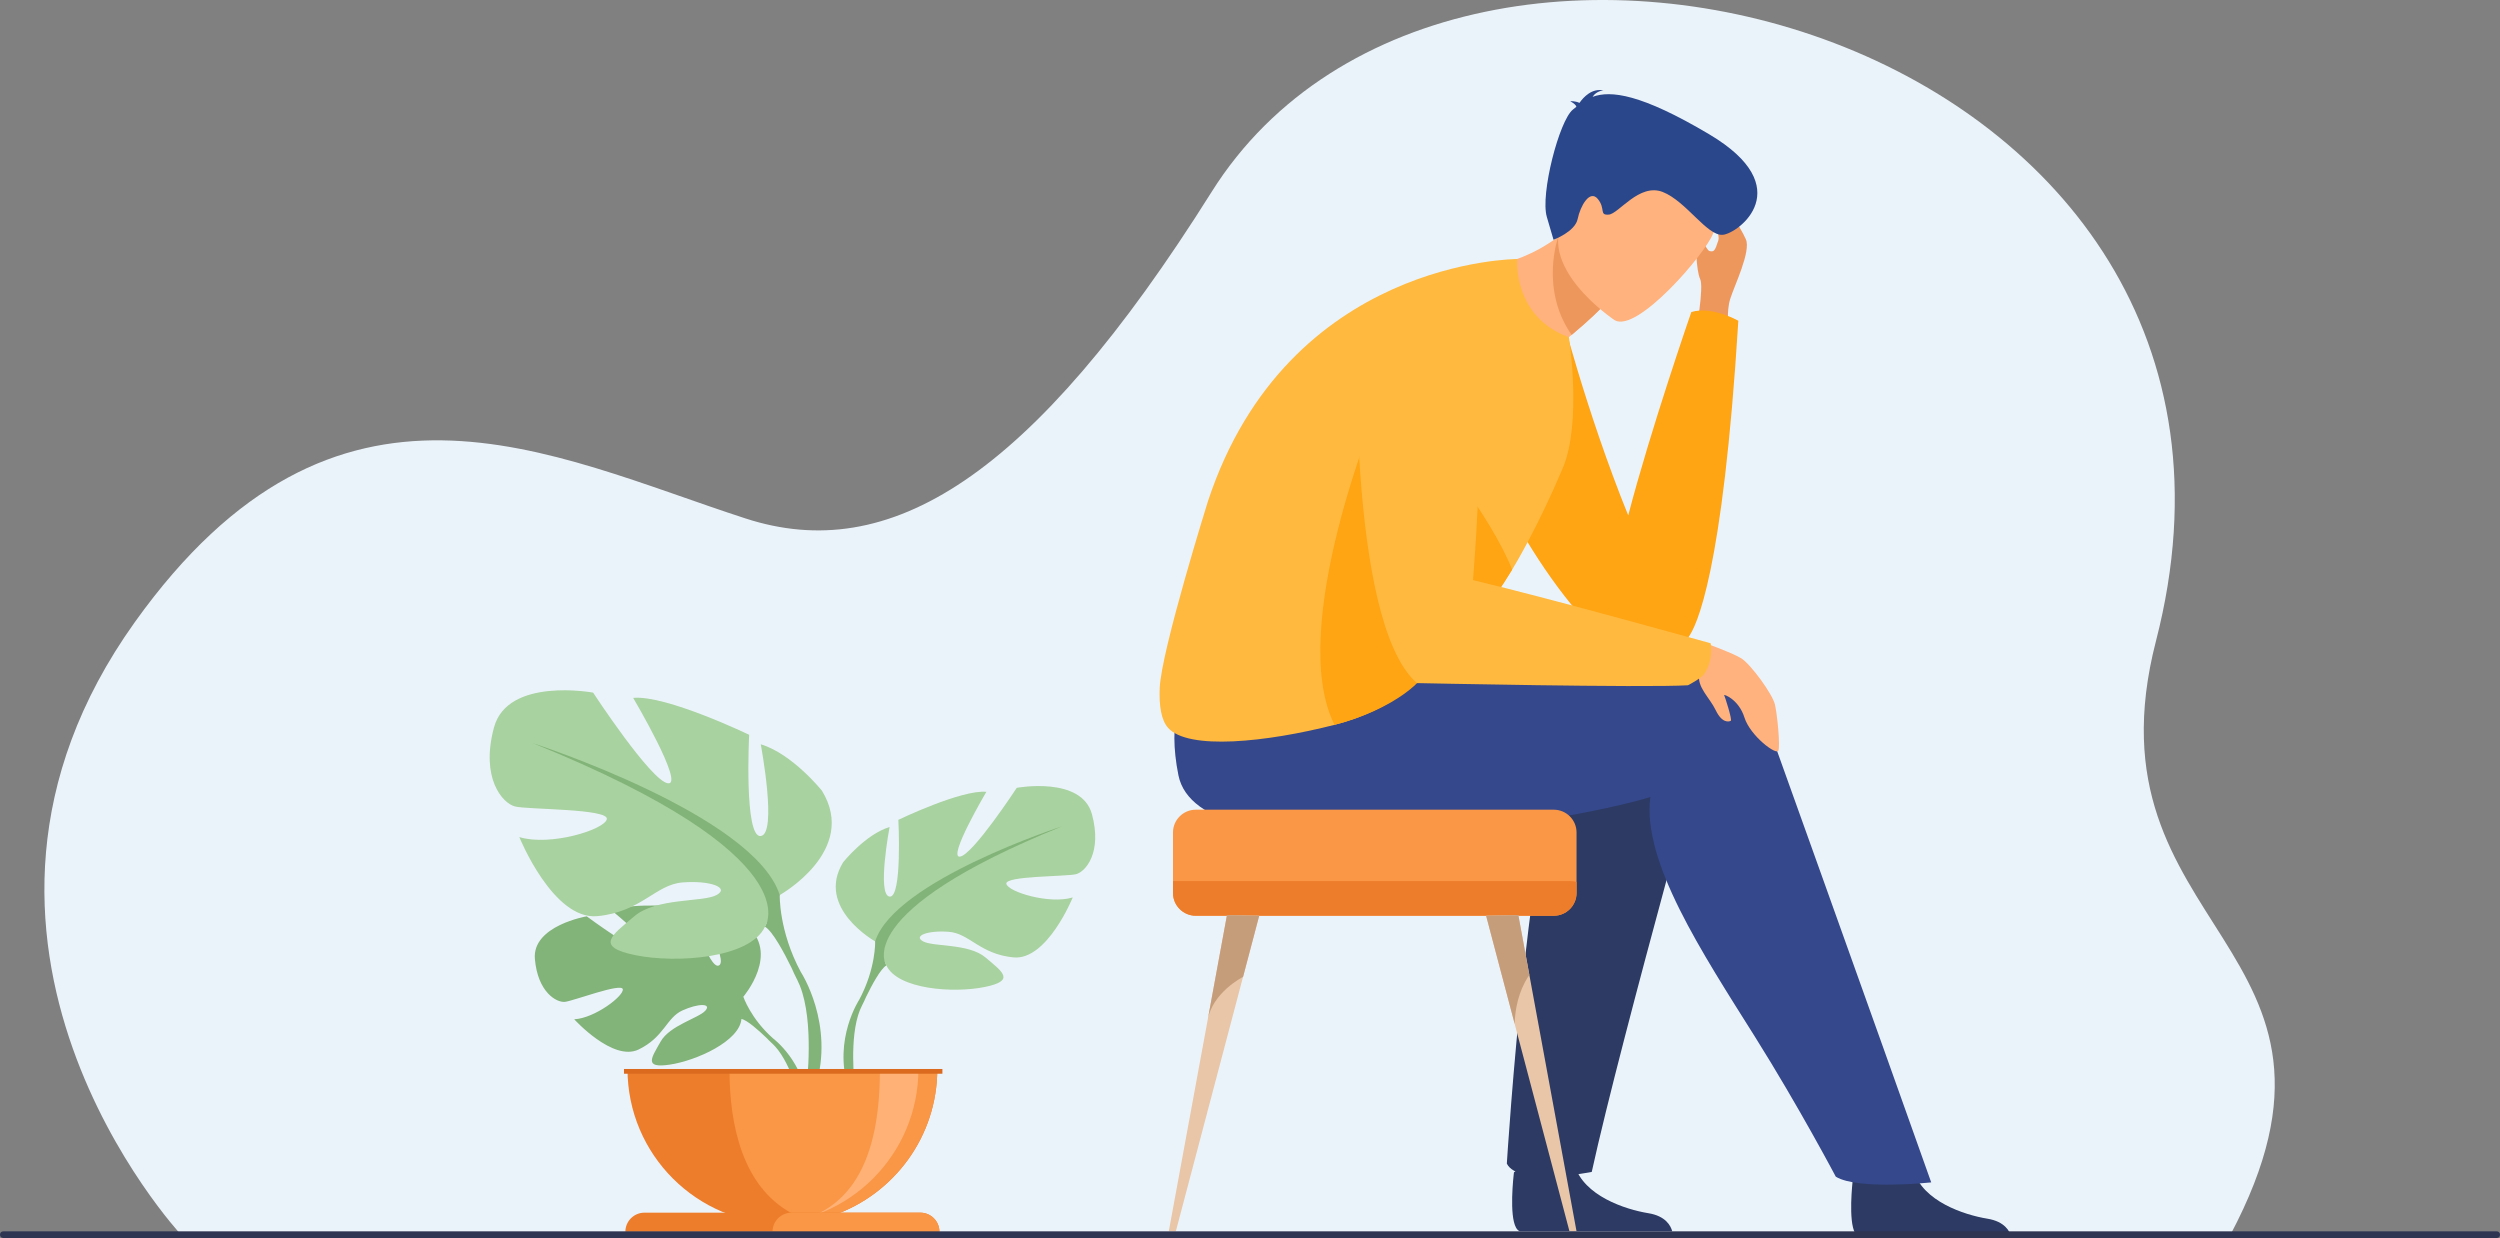
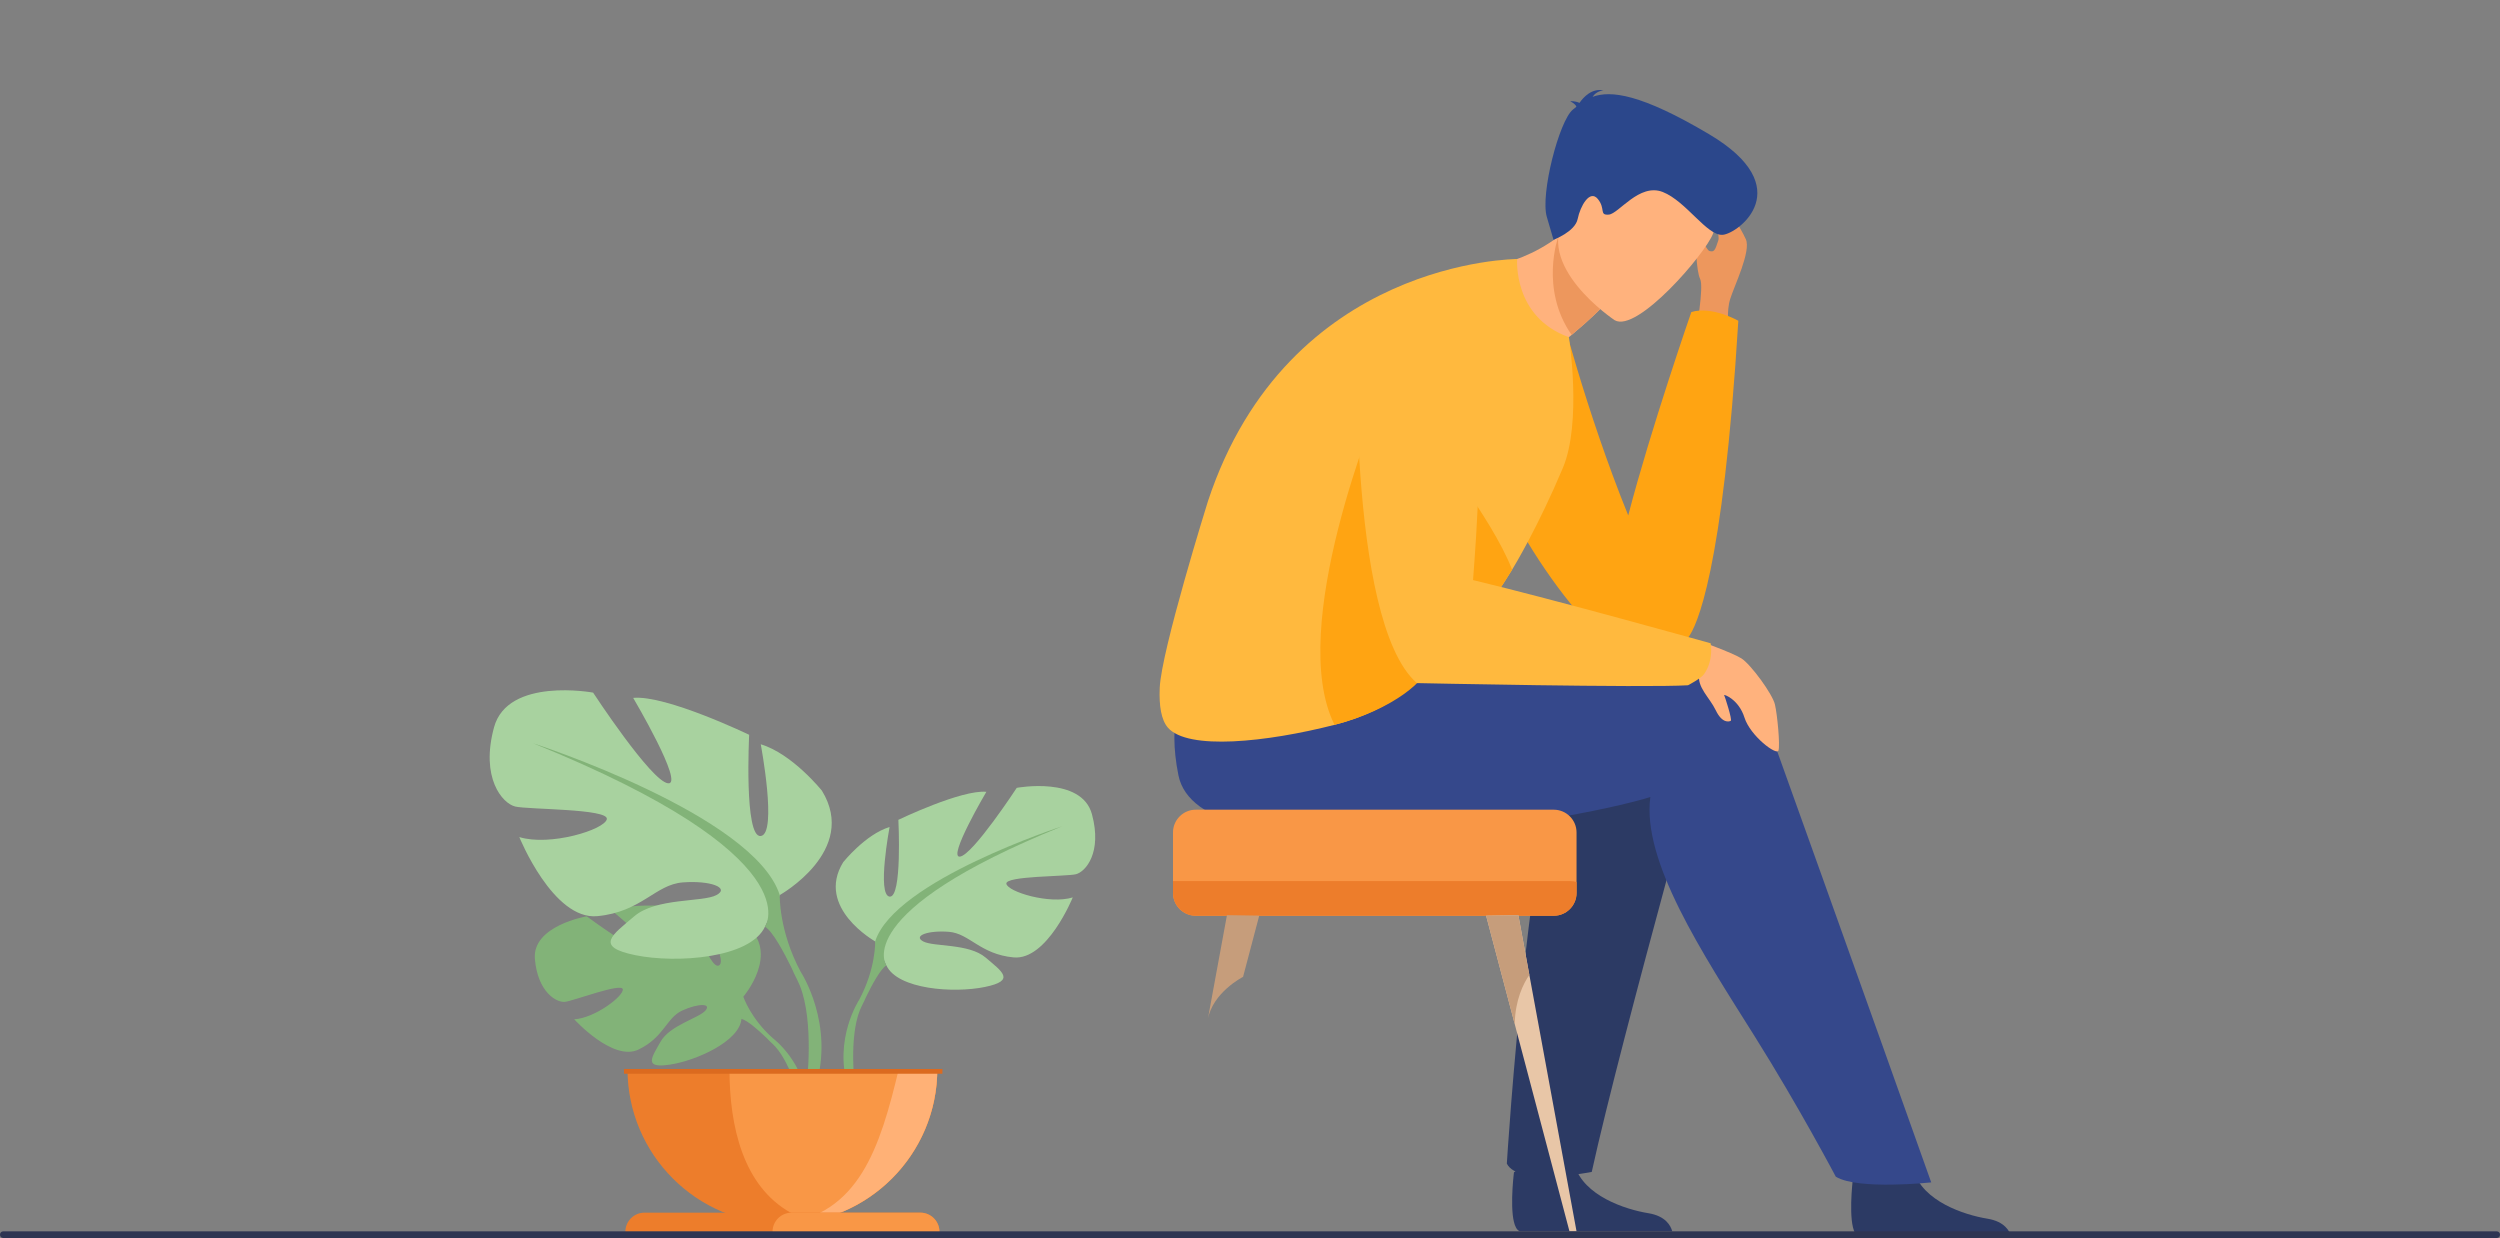
<svg xmlns="http://www.w3.org/2000/svg" version="1.1" id="Capa_1" x="0px" y="0px" viewBox="0 0 677.472 335.481" style="enable-background:new 0 0 677.472 335.481;" xml:space="preserve">
  <rect x="0" y="0" width="677.472" height="335.481" fill="#808080" stroke="none" />
  <style type="text/css"> .st0{fill:#EBF3FA;} .st1{fill:#2C3A64;} .st2{fill:#ED975D;} .st3{fill:#FFA412;} .st4{fill:#35488B;} .st5{fill:#FFB27D;} .st6{fill:#2B478B;} .st7{fill:#FFB93E;} .st8{fill:#82B378;} .st9{fill:#A8D29F;} .st10{fill:#ED7D2B;} .st11{fill:#F99746;} .st12{fill:#FFB176;} .st13{fill:#DB6A1F;} .st14{fill:#E8C6A7;} .st15{fill:#C69D7B;} .st16{fill:#2E3552;} </style>
  <g>
-     <path class="st0" d="M49.095,334.639c0,0-74.258-79.729-12.558-166.047c54.744-76.587,112.084-45.416,165.547-28.079 c38.773,12.574,77.299-10.562,126.241-88.493C395.068-54.255,626.426,10.202,584.242,173.71 c-20.414,79.126,62.128,82.002,20.07,161.097L49.095,334.639z" />
    <path class="st1" d="M411.693,333.59c0.059,0.03,0.128,0.056,0.208,0.086h41.255c-0.386-1.468-1.736-4.143-6.455-4.91 c-6.402-1.04-17.496-4.758-19.972-12.949c-0.077-0.262-0.149-0.532-0.211-0.805c-1.965-8.75-16.254,2.681-16.254,2.681 s-0.044,0.348-0.104,0.942C409.827,321.845,408.98,332.232,411.693,333.59z" />
    <path class="st1" d="M466.257,185.419c0,0-26.83,95.306-34.912,132.163c0,0-19.914,3.996-23.011-2.263 c0,0,6.417-103.786,18.22-116.969C441.237,181.95,466.257,185.419,466.257,185.419z" />
    <g>
      <path class="st2" d="M468.474,88.821c0,0-0.704-4.263,0.395-7.814c1.098-3.551,5.692-12.915,4.238-16.169 c-1.454-3.254-6.715-12.009-9.96-11.983c-3.245,0.026,3.412,9.369,2.498,12.288c-0.914,2.919-1.217,3.156-2.345,2.898 c-1.128-0.257-2.844-5.845-3.415-4.541c-0.571,1.304-0.239,9.952,0.834,12.111c1.073,2.159-1.127,14.332-1.127,14.332 L468.474,88.821z" />
      <path class="st3" d="M471.069,86.923c0,0-7.183-4.08-12.739-2.36c0,0-11.026,31.757-17.098,55.108 c-11.656-28.761-18.828-57.446-18.828-57.446s-14.132,19.516-19.234,32.494c-5.101,12.977,25.387,58.507,37.218,62.08 c12.347,3.729,10.1-0.007,17.066-3.993C459.695,169.899,466.863,155.425,471.069,86.923z" />
      <path class="st1" d="M503.569,335.077c0.059,0.03,0.128,0.056,0.208,0.086h41.255c-0.387-1.468-1.736-4.143-6.455-4.91 c-6.402-1.04-17.496-4.758-19.972-12.949c-0.077-0.262-0.149-0.532-0.211-0.805c-1.965-8.75-16.254,2.681-16.254,2.681 s-0.045,0.348-0.104,0.942C501.702,323.331,500.855,333.719,503.569,335.077z" />
      <path class="st4" d="M474.262,183.106c0,0-4.019,1.788-8.979,5.445c-0.564-2.874-1.377-4.739-1.377-4.739 c-35.404-9.221-130.172-8.469-130.172-8.469s-20.375,5.103-14.392,34.762c5.506,27.293,96.496,14.655,125.888,6.467 c0.688-0.192,1.353-0.392,1.997-0.601c-2.338,17.39,14.037,42.197,28.374,65.027c11.818,18.819,21.876,37.87,21.876,37.87 c5.935,3.681,25.861,1.552,25.861,1.552C510.744,284.85,474.262,183.106,474.262,183.106z" />
      <g>
        <path class="st5" d="M396.131,72.591c0,0,10.164,32.538,25.43,39.816c0,0,1.444-9.872-1.026-17.379 c2.016-1.543,3.802-2.975,5.36-4.266c5.178-4.309,7.794-7.067,7.794-7.067l-2.269-15.866l-1.54-10.765 c-2.483,2.845-5.045,5.173-7.602,7.083C409.098,73.977,396.131,72.591,396.131,72.591z" />
        <path class="st2" d="M422.277,64.147c0,0-5.119,14.085,3.617,26.614c5.178-4.309,7.794-7.067,7.794-7.067l-2.269-15.866 C425.953,64.772,422.277,64.147,422.277,64.147z" />
        <path class="st5" d="M437.561,86.777c0,0-22.508-14.934-12.993-28.807c9.516-13.874,13.019-25.145,27.792-16.197 c14.773,8.948,13.905,16.137,11.856,21.54C462.166,68.717,443.661,90.304,437.561,86.777z" />
        <path class="st6" d="M427.185,28.924c-0.098-0.378-0.52-0.85-1.66-1.489c0,0,1.228-0.136,2.496,0.446 c1.056-1.535,3.358-4.039,6.511-3.377c0,0-1.907,0.077-2.966,1.74c4.908-1.796,13.076-0.852,31.592,10.136 c24.402,14.481,7.939,26.896,3.686,27.253c-4.253,0.358-9.885-9.096-16.254-11.603c-6.368-2.508-11.939,5.912-14.622,6.127 c-2.683,0.216-0.797-1.566-2.976-4.234c-2.179-2.669-4.765,1.933-5.461,5.407c-0.695,3.475-6.548,5.64-6.548,5.64 s0,0-1.812-6.184c-1.812-6.184,3.371-26.076,7.035-29.062C426.531,29.462,426.855,29.193,427.185,28.924z" />
      </g>
      <path class="st7" d="M423.518,126.806c-6.76,16.012-12.941,26.237-13.75,27.573c-2.914,4.815-6.041,9.236-8.901,13.095 c-0.09,0.124-0.18,0.244-0.271,0.367c-5.634,7.578-14.248,9.665-13.98,11.566c0.538,3.812-9.092,12.96-24.97,17.016 c-18.424,4.708-39.776,6.974-45.172,0.745c-1.804-2.092-2.406-5.938-2.205-10.719c0.394-10.071,13.072-50.629,13.072-50.629 c21.686-65.627,83.788-65.627,83.788-65.627s-1.217,15.721,14.026,21.178C425.174,91.405,428.735,114.448,423.518,126.806z" />
      <path class="st5" d="M459.991,173.502c0,0,9.326,3.297,11.883,4.898c2.558,1.601,8.446,9.66,9.108,12.485 c0.662,2.825,1.44,11.127,0.957,12.517c-0.483,1.39-7.621-3.937-9.208-8.95c-1.587-5.013-5.663-6.362-5.507-6.093 c0.156,0.27,2.243,6.688,1.802,6.965c-0.44,0.277-2.34,0.756-4.062-2.826c-1.722-3.582-5.132-6.201-4.488-9.902 C461.121,178.893,459.991,173.502,459.991,173.502z" />
      <path class="st3" d="M386.925,179.937c0.538,3.812-9.401,12.43-25.279,16.487c-13.245-26.35,11.939-86.672,11.939-86.672 l27.282,57.723C395.11,175.246,386.654,178.005,386.925,179.937z" />
      <path class="st3" d="M409.768,154.379c-2.914,4.815-6.041,9.236-8.901,13.095c-0.09,0.124-0.18,0.244-0.271,0.367 c-3.742-1.443-7.458-4.32-9.329-6.967c-4.297-6.068-4.651-42.546-4.651-42.546S404.208,140.061,409.768,154.379z" />
      <path class="st7" d="M463.569,174.321c0,0-42.552-11.911-64.392-17.124c1.925-25.768,8.232-103.678-31.451-72.491 c0,0-2.999,83.494,16.229,100.406c0,0,61.726,1.308,73.48,0.587c0,0,3.454-1.788,4.312-2.98 C464.49,178.909,463.569,174.321,463.569,174.321z" />
    </g>
    <g>
      <path class="st8" d="M217.136,299.328l1.57-0.14c-0.601-11.429-9.25-17.825-9.25-17.825c-6.056-5.367-8.024-11.261-8.024-11.261 s10.22-11.923,0.63-19.496c0,0-7.005-4.241-12.716-3.896c0,0,8.093,13.571,5.475,14.921c-2.618,1.35-7.928-15.772-7.928-15.772 s-15.94-1.546-21.068,0.92c0,0,13.627,11.151,10.757,11.815c-2.87,0.664-17.589-10.281-17.589-10.281s-14.836,2.525-14.045,11.575 c0.791,9.05,5.903,11.845,8.15,11.604c2.247-0.241,15.39-5.258,15.676-3.417c0.286,1.841-7.625,7.857-13.165,8.139 c0,0,10.459,11.535,17.411,8.206c6.951-3.329,7.545-8.606,11.878-10.585c4.333-1.979,8.032-1.974,6.243,0.044 c-1.789,2.019-9.631,3.98-12.109,8.364c-2.478,4.383-4.701,7.34,2.491,6.258c7.192-1.082,18.883-6.345,19.396-12.371 c0.022-0.264,0.044-0.512,0.064-0.753c0.011,0.478-0.064,0.753-0.064,0.753c1.5,0.267,4.617,3.028,6.868,5.192 c0.347,0.38,0.858,0.888,1.591,1.567c0.275,0.277,0.504,0.512,0.675,0.688C214.62,288.577,217.136,299.328,217.136,299.328z" />
      <g>
        <path class="st9" d="M237.163,255.108c0,0-16.257-9.104-8.67-21.459c0,0,6.069-7.587,12.572-9.537c0,0-3.468,18.424,0,18.858 c3.468,0.433,2.384-20.809,2.384-20.809s17.124-8.237,23.843-7.587c0,0-10.621,17.991-7.153,17.558 c3.468-0.433,15.39-18.641,15.39-18.641s17.557-3.251,20.375,7.153c2.818,10.404-1.734,15.607-4.335,16.257 c-2.601,0.65-19.292,0.434-18.858,2.601c0.434,2.168,11.705,5.636,17.991,3.685c0,0-6.936,17.124-16.04,16.257 c-9.104-0.867-11.922-6.503-17.558-6.936c-5.636-0.433-9.754,1.084-6.936,2.601c2.818,1.517,12.355,0.497,16.907,4.367 c4.552,3.87,8.237,6.254-0.217,7.988c-8.454,1.734-23.627,0.65-26.661-5.852C237.163,255.108,237.163,255.108,237.163,255.108z" />
        <path class="st8" d="M287.885,223.895c0,0-45.519,14.74-50.721,31.213c0,0,0.217,7.37-4.335,15.823c0,0-7.02,10.66-3.018,23.636 l1.806-0.485c0,0-1.578-12.874,1.401-20.33c0.122-0.275,0.299-0.671,0.521-1.155c0.54-1.056,0.901-1.832,1.132-2.396 c1.623-3.331,3.966-7.679,5.528-8.59C240.198,261.611,230.01,247.304,287.885,223.895z" />
      </g>
      <g>
        <path class="st9" d="M211.3,242.552c0,0,21.43-12.001,11.429-28.287c0,0-8.001-10-16.572-12.572c0,0,4.572,24.287,0,24.858 c-4.572,0.572-3.143-27.43-3.143-27.43s-22.572-10.858-31.43-10c0,0,14.001,23.715,9.429,23.144 c-4.572-0.572-20.287-24.573-20.287-24.573s-23.144-4.286-26.858,9.429c-3.714,13.715,2.286,20.572,5.715,21.43 c3.429,0.857,25.43,0.571,24.858,3.429c-0.572,2.857-15.429,7.429-23.715,4.857c0,0,9.143,22.573,21.144,21.43 c12.001-1.143,15.715-8.572,23.144-9.143c7.429-0.571,12.858,1.429,9.143,3.429s-16.286,0.655-22.287,5.756 c-6,5.101-10.858,8.244,0.286,10.53c11.143,2.286,31.144,0.857,35.144-7.714C211.3,242.552,211.3,242.552,211.3,242.552z" />
        <path class="st8" d="M217.014,263.41c-6-11.143-5.715-20.858-5.715-20.858c-6.858-21.715-66.86-41.145-66.86-41.145 c76.289,30.859,62.86,49.717,62.86,49.717c2.056,1.199,5.139,6.918,7.278,11.305c0.304,0.747,0.787,1.78,1.504,3.182 c0.291,0.634,0.523,1.154,0.683,1.516c3.928,9.828,1.847,26.8,1.847,26.8l2.381,0.639 C226.268,277.462,217.014,263.41,217.014,263.41z" />
      </g>
      <path class="st10" d="M170.045,289.683c0,23.183,18.794,41.977,41.977,41.977c4.84,0,9.489-0.819,13.814-2.327 c16.397-5.712,28.162-21.307,28.162-39.649H170.045z" />
      <path class="st11" d="M197.676,289.683c0,15.728,3.767,31.745,16.569,38.934c2.128,1.195,9.254-0.099,11.591,0.715 c16.397-5.712,28.162-21.307,28.162-39.649H197.676z" />
-       <path class="st12" d="M212.022,331.66c1.707,0.214-6.881,0-5.114,0c23.183,0,41.975-18.794,41.975-41.977h-10.428 C238.455,311.101,232.745,329.092,212.022,331.66z" />
+       <path class="st12" d="M212.022,331.66c23.183,0,41.975-18.794,41.975-41.977h-10.428 C238.455,311.101,232.745,329.092,212.022,331.66z" />
      <path class="st10" d="M169.465,333.797h85.114c0-1.431-0.58-2.726-1.517-3.663c-0.937-0.937-2.232-1.517-3.663-1.517h-74.756 C171.784,328.617,169.465,330.936,169.465,333.797z" />
      <path class="st11" d="M209.344,333.797h45.235c0-1.431-0.58-2.726-1.517-3.663c-0.937-0.937-2.232-1.517-3.663-1.517h-34.876 C211.663,328.617,209.344,330.936,209.344,333.797z" />
      <rect x="169.09" y="289.683" transform="matrix(-1 -1.224647e-16 1.224647e-16 -1 424.469 580.653)" class="st13" width="86.289" height="1.288" />
    </g>
    <g>
      <path class="st11" d="M427.225,225.58v16.414c0,3.389-2.773,6.161-6.161,6.161H324.03c-3.388,0-6.161-2.772-6.161-6.161V225.58 c0-3.389,2.772-6.161,6.161-6.161h97.034C424.453,219.42,427.225,222.192,427.225,225.58z" />
      <path class="st10" d="M427.225,239.006v2.988c0,3.389-2.773,6.161-6.161,6.161H324.03c-3.388,0-6.161-2.772-6.161-6.161v-3.234 h107.59C426.07,238.76,426.666,238.847,427.225,239.006z" />
      <g>
-         <path class="st14" d="M341.229,248.155l-4.374,16.568c0,0,0,0-0.005,0.005l-18.211,68.956h-1.915l10.525-57.209 c0.01-0.056,0.026-0.113,0.036-0.175l5.206-28.294L341.229,248.155z" />
-       </g>
+         </g>
      <path class="st15" d="M341.229,248.155l-4.374,16.568c0,0,0,0-0.005,0.005c-0.252,0.123-8.215,4.241-9.565,11.572l5.206-28.294 L341.229,248.155z" />
      <g>
        <path class="st14" d="M427.225,333.684h-1.915l-14.838-56.172c0-0.005,0-0.005,0-0.01l-3.373-12.774 c-0.005-0.005-0.005-0.005-0.005-0.005l-4.374-16.568l8.738-0.149l2.978,16.177l2.228,12.116c0.01,0.062,0.026,0.118,0.036,0.175 L427.225,333.684z" />
      </g>
      <path class="st14" d="M397.648,269.852c-0.01,0.005-0.02,0-0.031-0.02C397.576,269.759,397.586,269.775,397.648,269.852z" />
      <path class="st15" d="M414.436,264.184c-1.612,2.346-3.835,6.756-3.964,13.318l-3.373-12.774 c-0.005-0.005-0.005-0.005-0.005-0.005l-4.374-16.568l8.738-0.149L414.436,264.184z" />
    </g>
    <path class="st16" d="M676.624,335.481H0.848c-0.466,0-0.848-0.382-0.848-0.848l0-0.101c0-0.466,0.382-0.848,0.848-0.848h675.776 c0.466,0,0.848,0.382,0.848,0.848v0.101C677.472,335.099,677.091,335.481,676.624,335.481z" />
  </g>
</svg>